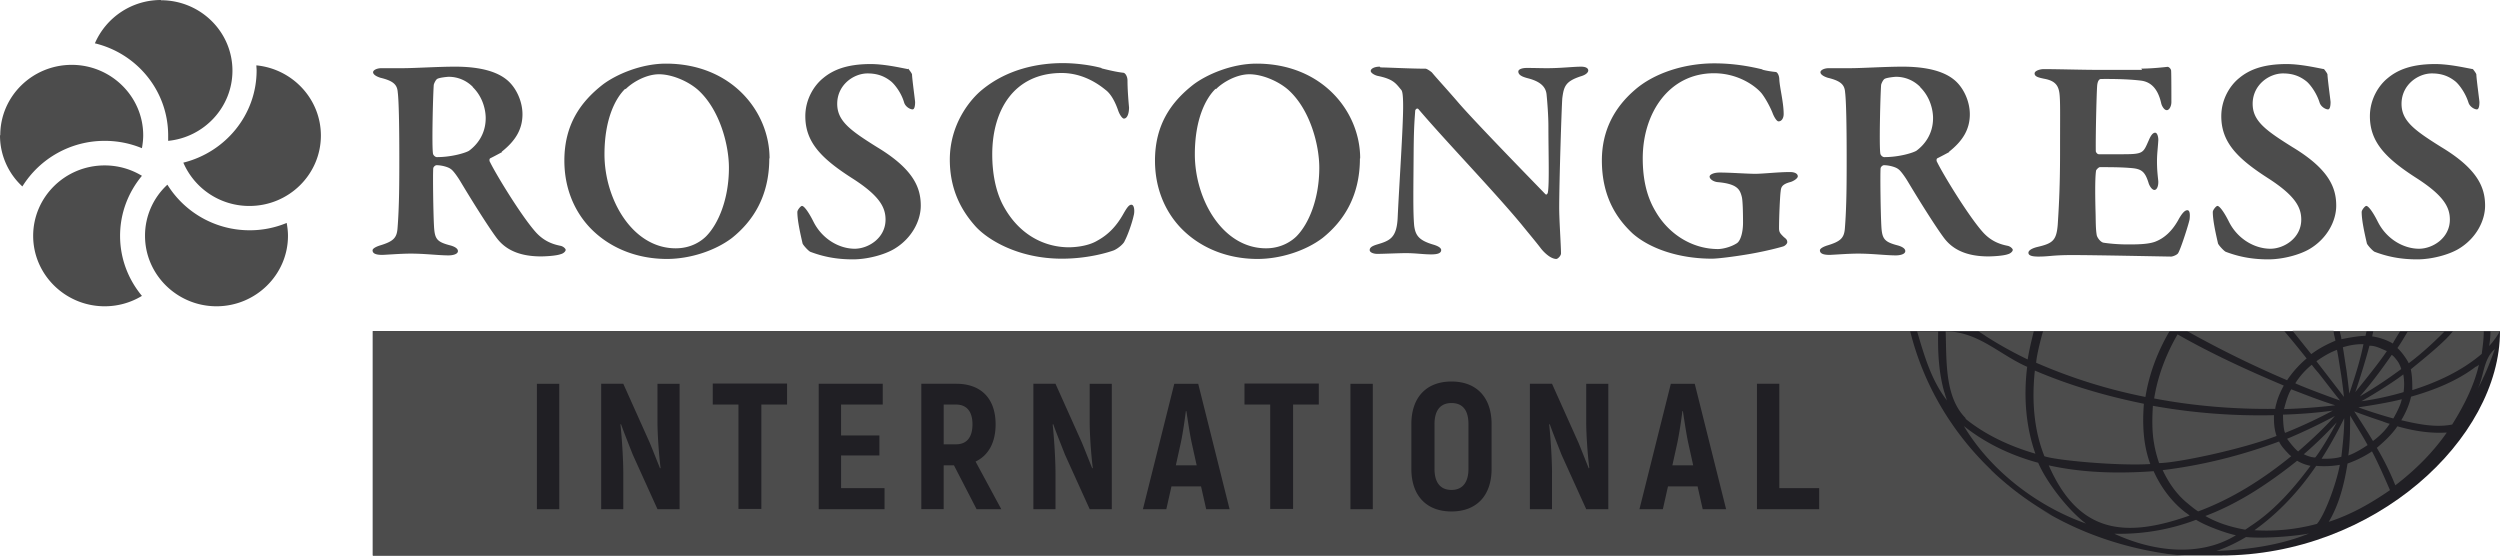
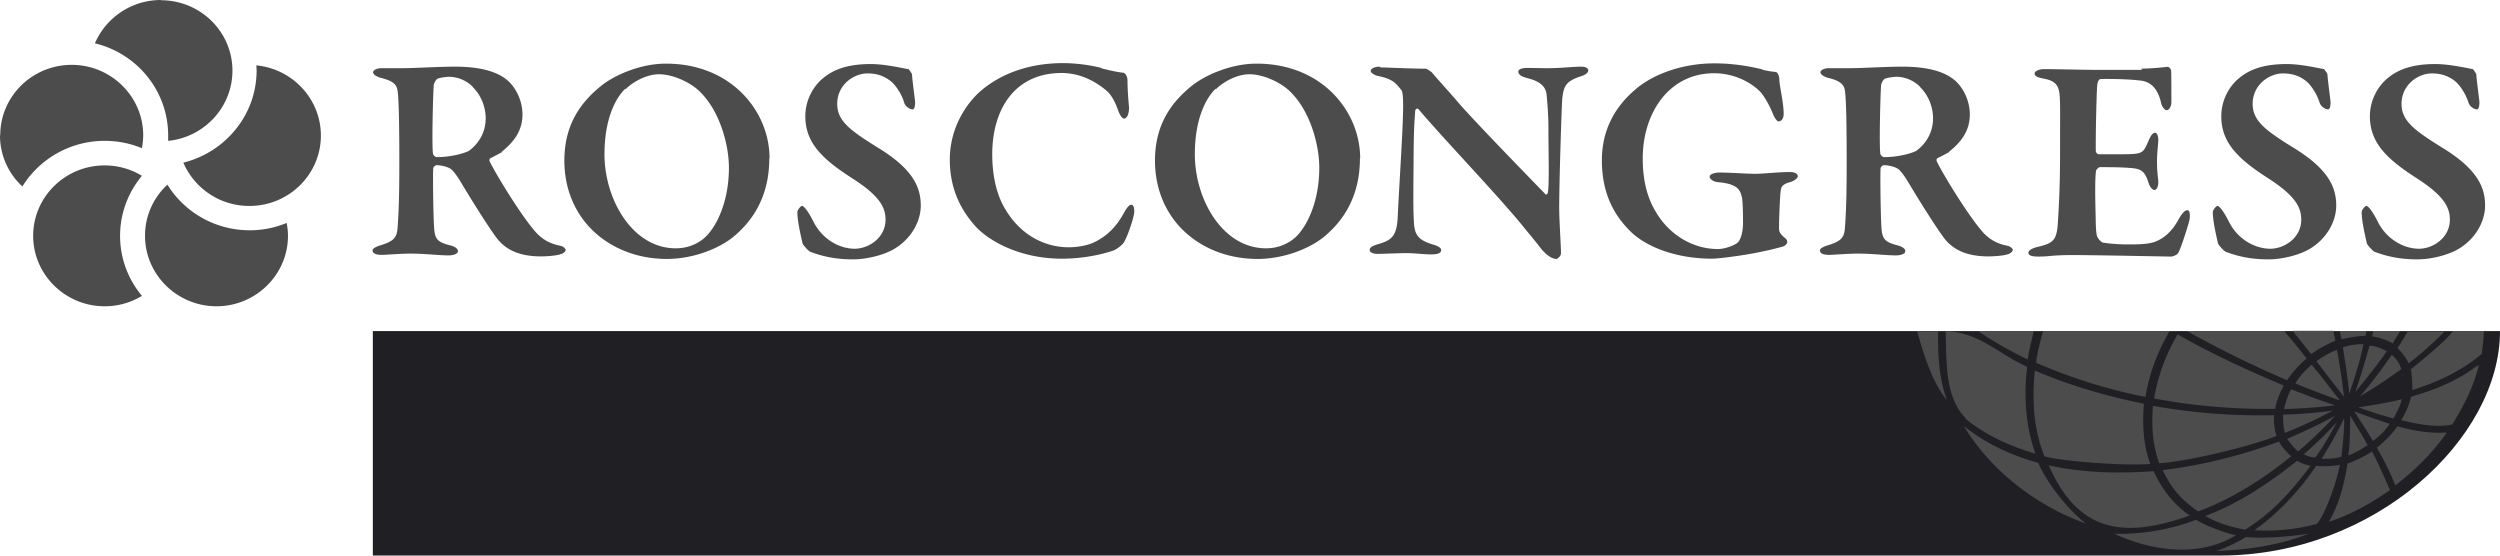
<svg xmlns="http://www.w3.org/2000/svg" width="225" height="50" fill="none">
  <g clip-path="url(#a)">
    <path fill="#201F24" d="M199.846 49.998H33.555V29.797H225c0 9.69-11.269 20.2-25.154 20.2Z" />
-     <path fill="#4C4C4C" d="m179.204 42.314.37.342s-.208-.182-.3-.274a27.301 27.301 0 0 0 5.368 3.968c-.37-.183-.717-.388-1.064-.593 3.425 2.143 7.428 3.51 11.408 4.08-.208 0-.393-.045-.601-.068.74.092 1.458.183 2.198.229H33.555V29.797h138.36c1.157 4.697 3.679 9.051 7.312 12.517h-.023ZM223.543 33.9c.37-.799.694-1.642.995-2.486-1.088.935-.949 2.485-1.62 3.74.208-.411.44-.844.625-1.278v.023ZM224.027 31.142c.394-.433.718-.89.972-1.345h-.856c0 .456-.046.89-.116 1.345ZM212.527 36.112a26.735 26.735 0 0 0 3.795-.82 5.23 5.23 0 0 0-.023-1.597c-.833.661-2.753 1.847-3.772 2.417Z" />
    <path fill="#4C4C4C" d="M193.528 41.765c-.648-1.733-.718-3.603-.579-5.427-3.378-.684-6.664-1.641-9.812-2.986-.277 2.599-.115 5.266.857 7.706.971.365 6.595.89 9.534.707ZM204.891 39.237c-.208-.593-.254-1.254-.231-1.87a54.503 54.503 0 0 1-10.9-.844c-.069 1.14-.092 2.326.116 3.443.092.57.254 1.14.44 1.71 1.573 0 7.451-1.231 10.575-2.44ZM216.969 33.24c.139.615.139 1.254.139 1.87 2.244-.708 4.466-1.734 6.248-3.261.092-.684.185-1.39.185-2.052h-2.777c-.579.843-2.754 2.6-3.795 3.443ZM211.973 35.29s2.013-2.439 2.846-3.693c-.509-.205-1.018-.501-1.574-.479-.162.73-1.018 3.489-1.272 4.173ZM216.022 29.797h-2.429c-.024.16-.07.32-.093.479.648.09 1.296.319 1.851.638.209-.388.44-.752.671-1.117ZM212.896 30.23c.023-.137.07-.296.093-.433h-2.407c.023.25.139.479.139.73 0 0 1.55-.32 2.175-.297ZM211.183 33.328c.093.707.185 1.413.255 2.097.486-1.459.972-2.94 1.273-4.445-.625-.023-1.25.09-1.852.273.116.684.209 1.39.324 2.075ZM210.675 33.56c-.116-.685-.208-1.392-.347-2.076-.671.251-1.273.616-1.851 1.026.879 1.14 1.712 2.212 2.476 3.215a39.911 39.911 0 0 0-.278-2.166ZM206.348 29.796c.555.684 1.11 1.391 1.666 2.075.671-.502 1.411-.89 2.175-1.208-.046-.297-.162-.593-.162-.89h-3.679v.023ZM222.87 32.965c-1.712 1.322-3.795 2.143-5.877 2.736-.162.752-.486 1.46-.88 2.12 1.481.342 3.055.684 4.582.388 1.042-1.665 1.967-3.466 2.407-5.38 0 0-.046.022-.046.045l-.209.136v-.045h.023ZM214.471 37.935a58.068 58.068 0 0 1-2.592-.912c.578.89 1.157 1.779 1.689 2.668.579-.433 1.134-.958 1.504-1.55-.208-.046-.416-.137-.624-.206h.023ZM205.123 39.734c-3.378 1.254-6.896 2.144-10.482 2.577.532 1.14 1.272 2.211 2.267 3.01.301.25.602.5.926.706 3.078-1.14 5.855-2.918 8.377-4.97-.092-.069-.185-.137-.254-.228 0 0-.695-.684-.834-1.095ZM220 38.937c-1.435.069-2.869-.182-4.235-.57-.509.753-1.18 1.368-1.851 1.938a24.106 24.106 0 0 1 1.666 3.374c1.759-1.345 3.356-2.918 4.628-4.742H220ZM183.438 41.65c-2.43-.661-4.721-1.733-6.688-3.306 2.384 3.99 6.549 7.204 10.992 8.778-1.574-1.163-3.541-3.694-4.304-5.472ZM215.765 32.485c-.139-.183-.301-.41-.509-.547-.902 1.3-1.828 2.553-2.869 3.739a40.213 40.213 0 0 0 3.725-2.463c-.069-.25-.231-.593-.347-.73ZM206.835 40.63c1.157-1.004 2.291-2.053 3.309-3.193a49.364 49.364 0 0 1-4.304 2.053c.023.045.625.866.995 1.14ZM202.576 47.328c2.129-1.39 3.865-3.374 5.369-5.403a3.845 3.845 0 0 1-1.203-.456c-2.523 2.006-5.23 3.83-8.262 4.97 1.111.639 2.315 1.003 3.587 1.231.185-.114.347-.228.509-.342ZM210.306 38.008a35.086 35.086 0 0 1-2.962 2.873c.324.16.648.273 1.018.296.347-.365 1.435-2.166 1.944-3.17ZM197.648 46.781a19.309 19.309 0 0 1-7.359 1.254c3.379 1.573 7.637 2.166 10.946.137-.741-.137-2.685-.82-3.587-1.39ZM202.138 48.335c-.833.501-1.736.935-2.661 1.254 2.8-.114 5.715-.502 8.33-1.573-1.18.228-3.934.478-5.669.319Z" />
    <path fill="#4C4C4C" d="M196.698 46.124c-1.25-.958-2.222-2.28-2.87-3.717-3.17.228-6.34.16-9.441-.524 2.661 6.065 6.78 6.612 12.681 4.514-.116-.091-.231-.182-.37-.273ZM205.654 38.96a43.175 43.175 0 0 0 4.304-2.007c-1.458.205-3.008.32-4.489.365 0 0 0 1.231.185 1.642ZM216.784 32.694c1.157-.867 2.198-1.824 3.216-2.85h-3.309c-.301.501-.601 1.026-.925 1.482.277.228.81.912 1.018 1.368ZM212.25 36.66c1.064.387 2.083.706 3.147 1.003.093-.137.162-.297.232-.41.208-.411.439-.867.532-1.323-1.018.273-2.823.57-3.911.73ZM210.978 37.64a37.642 37.642 0 0 1-2.037 3.649c.602 0 1.204 0 1.782-.183.093-.82.278-2.417.255-3.465ZM196.836 29.797a93.731 93.731 0 0 0 9.002 4.423 9.485 9.485 0 0 1 1.759-1.96 94.737 94.737 0 0 0-2.014-2.463h-8.747ZM213.478 40.625a9.883 9.883 0 0 1-2.199 1.094c-.301 1.847-.74 3.648-1.689 5.244 1.99-.638 3.795-1.664 5.507-2.85 0 0-1.018-2.394-1.619-3.488ZM183.254 32.647a47.737 47.737 0 0 0 9.835 3.078c.324-2.007 1.041-3.99 2.175-5.928h-11.385c-.139.456-.579 2.12-.625 2.85ZM210.605 36.043c-.671-.82-1.296-1.664-1.967-2.508a9.627 9.627 0 0 1-.579-.707 6.839 6.839 0 0 0-1.481 1.664c.208.137 2.754 1.118 4.027 1.55ZM178.718 30.253a35.325 35.325 0 0 0 3.772 2.097c.139-.866.347-1.71.555-2.553h-4.998c.162.137.463.296.671.456ZM210.585 41.836a8.34 8.34 0 0 1-2.129.091c-1.504 2.212-3.355 4.218-5.554 5.791a17.312 17.312 0 0 0 5.624-.57c.671-.752 1.735-3.556 2.059-5.312ZM176.891 37.686c1.828 1.482 4.027 2.485 6.295 3.147-.88-2.486-1.065-5.199-.741-7.82-2.499-1.095-4.397-3.17-7.336-3.193.093 2.6-.115 5.928 1.829 7.843h-.07l.023.023ZM205.562 36.817a51.542 51.542 0 0 0 4.606-.342c-1.319-.41-2.639-.934-3.958-1.436-.324.524-.509 1.254-.648 1.778ZM204.867 36.34c.139-.57.393-1.116.671-1.64-3.24-1.369-6.479-2.85-9.557-4.606-1.088 1.87-1.805 3.853-2.106 5.768 3.587.684 7.266.98 10.899.935 0-.16.093-.456.093-.456ZM174.992 35.315c-.509-1.778-.602-3.648-.555-5.495h-1.898c.625 2.12 1.273 4.4 2.661 6.18 0 0 0 .022.023.045-.069-.251-.162-.48-.208-.707l-.023-.023ZM213.083 40.058c-.486-.912-1.041-1.755-1.573-2.667 0 1.185 0 2.44-.162 3.602.601-.205 1.249-.616 1.735-.935ZM.023 12.175c0-3.511 2.893-6.338 6.433-6.338s6.433 2.85 6.433 6.338c0 .388-.046.775-.115 1.163a8.711 8.711 0 0 0-3.356-.661 8.707 8.707 0 0 0-7.405 4.104A6.236 6.236 0 0 1 0 12.175m10.807 9.052c0-2.052.74-3.922 1.967-5.404a6.443 6.443 0 0 0-3.356-.935c-3.563 0-6.433 2.85-6.433 6.339 0 3.488 2.893 6.338 6.433 6.338a6.443 6.443 0 0 0 3.356-.935c-1.227-1.482-1.967-3.351-1.967-5.403Zm11.663-.502a8.708 8.708 0 0 1-7.405-4.104 6.236 6.236 0 0 0-2.013 4.606c0 3.488 2.892 6.338 6.433 6.338 3.54 0 6.433-2.85 6.433-6.338 0-.388-.046-.776-.116-1.163a8.626 8.626 0 0 1-3.355.661m.625-14.865c0 .16.023.319.023.478 0 4.013-2.823 7.365-6.595 8.3a6.456 6.456 0 0 0 5.947 3.898c3.564 0 6.433-2.85 6.433-6.338 0-3.283-2.546-5.996-5.808-6.316M14.486 0A6.468 6.468 0 0 0 8.54 3.899c3.795.912 6.595 4.286 6.595 8.299v.479c3.24-.32 5.785-3.033 5.785-6.316 0-3.511-2.892-6.338-6.433-6.338M45.194 13.684s-.67.364-1.041.547c-.139.045-.116.273-.046.364.509 1.05 2.707 4.675 4.026 6.202.718.844 1.504 1.163 2.291 1.322.278.046.486.274.486.365 0 .16-.231.342-.44.388-.416.16-1.434.205-1.781.205-2.43 0-3.471-.958-4.027-1.71-.74-1.003-2.106-3.17-3.24-5.062-.231-.387-.648-.98-.856-1.094-.185-.16-.787-.342-1.273-.342-.115 0-.277.137-.3.274-.047.524 0 4.035.069 5.244.07 1.14.255 1.39 1.504 1.71.463.136.648.319.648.501 0 .297-.509.388-.833.388-.926 0-2.106-.16-3.425-.16-.925 0-2.268.114-2.569.114-.67 0-.856-.182-.856-.41 0-.16.301-.32.648-.433 1.227-.365 1.527-.684 1.597-1.528.162-2.03.162-4.24.162-6.475 0-2.827-.046-5.062-.139-5.768-.046-.639-.3-1.026-1.55-1.323-.37-.114-.672-.296-.672-.501 0-.183.325-.365.764-.365h1.944c.995 0 3.217-.137 4.651-.137 1.227 0 3.356.114 4.652 1.163.833.661 1.434 1.915 1.434 3.123 0 1.414-.694 2.44-1.874 3.375m-2.592-5.837a3.04 3.04 0 0 0-2.175-.912c-.116 0-.81.068-1.018.182-.14.069-.301.41-.324.548-.07.889-.185 5.494-.07 6.178.023.16.209.32.347.32 1.366 0 2.592-.388 2.893-.57.717-.525 1.504-1.482 1.504-2.942 0-.684-.231-1.87-1.157-2.781M69.236 14.254c0 3.443-1.504 5.677-3.355 7.159-1.527 1.163-3.795 1.892-5.855 1.892-2.8 0-5.253-1.049-6.942-2.827-1.435-1.527-2.291-3.602-2.291-6.02 0-3.214 1.435-5.266 3.448-6.84 1.203-.911 3.448-1.891 5.693-1.891 5.9 0 9.326 4.309 9.326 8.527m-12.983-6.27c-.902.866-1.874 2.758-1.874 5.905 0 4.058 2.522 8.459 6.41 8.459 1.481 0 2.383-.73 2.73-1.072 1.111-1.117 2.06-3.374 2.06-6.179 0-2.074-.833-5.244-2.777-7-.902-.797-2.36-1.413-3.517-1.413s-2.407.73-3.008 1.345M81.736 6.176s.323.388.347.524c0 .342.277 2.372.277 2.486 0 .387-.07.66-.231.66-.208 0-.648-.227-.764-.638-.254-.866-.833-1.596-1.157-1.87-.648-.524-1.319-.729-2.129-.729-1.25 0-2.73 1.026-2.73 2.736 0 1.55 1.18 2.394 3.586 3.899 3.287 1.983 3.934 3.648 3.934 5.267 0 1.368-.81 2.94-2.36 3.876-.903.547-2.453.957-3.749.957-1.573 0-2.754-.273-3.841-.684-.209-.114-.694-.66-.694-.775-.209-.912-.463-2.052-.463-2.804 0-.183.3-.547.416-.547.209 0 .648.638 1.042 1.436.81 1.596 2.36 2.417 3.702 2.417 1.227 0 2.777-.958 2.777-2.622 0-1.117-.555-2.166-3.031-3.74-2.731-1.755-4.189-3.214-4.189-5.563 0-1.504.764-2.758 1.62-3.442.88-.73 2.129-1.254 4.258-1.254 1.226 0 2.638.319 3.355.456M99.16 6.158c.649.16 1.32.32 1.921.388.186 0 .394.32.394.707 0 .73.069 1.664.139 2.417 0 .547-.162 1.003-.463 1.003-.139 0-.37-.32-.509-.707-.278-.82-.671-1.528-1.134-1.87C98.35 7.14 96.986 6.57 95.55 6.57c-4.258 0-6.248 3.306-6.248 7.319 0 1.755.324 3.283.902 4.446 1.481 2.895 3.911 3.921 5.994 3.921.347 0 1.666-.045 2.591-.615.995-.548 1.713-1.323 2.315-2.394.324-.57.509-.821.717-.821.301 0 .301.684.208.98-.139.661-.555 1.824-.81 2.28-.069.228-.555.661-.972.844-.37.137-2.221.752-4.674.752-3.957 0-6.757-1.733-7.845-2.987-1.018-1.162-2.245-3.01-2.245-5.928 0-3.192 1.829-5.426 2.94-6.315 2.267-1.847 5.02-2.371 7.22-2.371 1.226 0 2.522.182 3.47.433M122.393 14.254c0 3.443-1.505 5.677-3.356 7.159-1.527 1.163-3.795 1.892-5.855 1.892-2.8 0-5.253-1.049-6.942-2.827-1.435-1.527-2.291-3.602-2.291-6.02 0-3.214 1.435-5.266 3.448-6.84 1.204-.911 3.448-1.891 5.693-1.891 5.901 0 9.326 4.309 9.326 8.527m-13.006-6.27c-.902.866-1.874 2.758-1.874 5.905 0 4.058 2.499 8.459 6.41 8.459 1.458 0 2.384-.73 2.731-1.072 1.111-1.117 2.059-3.374 2.059-6.179 0-2.074-.833-5.244-2.777-7-.902-.797-2.36-1.413-3.517-1.413s-2.407.73-3.008 1.345M124.245 6.068c.579 0 2.708.114 4.05.114.139 0 .509.274.579.342.393.48 1.157 1.3 2.244 2.554 1.319 1.573 6.549 6.931 7.961 8.39.139.137.231-.114.231-.16.139-.752.046-3.739.046-5.95 0-.89-.092-2.143-.162-2.827-.046-.525-.324-1.14-1.666-1.482-.532-.137-.879-.297-.879-.616 0-.182.301-.319.764-.319.671 0 1.272.023 1.805.023 1.272 0 2.383-.137 3.077-.137.463 0 .648.16.648.342 0 .16-.185.388-.671.524-1.388.456-1.527.912-1.666 1.984-.069.958-.278 7.615-.278 9.85 0 1.094.162 3.42.162 4.104 0 .228-.3.501-.416.501-.556 0-1.204-.684-1.435-1.003-.509-.661-1.018-1.254-1.736-2.143-2.522-3.033-6.872-7.547-9.233-10.329-.139-.16-.301.046-.301.137-.046.707-.115 1.323-.138 3.397-.024 3.648-.07 5.655.046 6.954.116.844.393 1.3 1.689 1.688.556.16.741.341.741.501 0 .296-.371.388-.88.388-.763 0-1.388-.114-2.314-.114-.578 0-2.083.068-2.545.068-.371 0-.695-.137-.695-.342 0-.274.324-.388.579-.479 1.226-.364 1.874-.57 1.944-2.553.139-2.942.486-8.003.486-9.895 0-1.05-.07-1.368-.162-1.482-.486-.57-.671-.958-2.06-1.254-.301-.046-.694-.274-.694-.456 0-.206.324-.388.81-.388M158.608 6.273a8.33 8.33 0 0 0 1.203.205c.116 0 .301.228.324.616.023.752.394 2.097.394 3.17 0 .341-.162.66-.463.66-.139 0-.347-.296-.509-.684-.185-.501-.625-1.345-1.018-1.847-.579-.683-2.129-1.8-4.282-1.8-4.026 0-6.41 3.556-6.41 7.66 0 1.847.347 3.42 1.134 4.742 1.157 2.03 3.263 3.42 5.647 3.42.324 0 1.087-.136 1.689-.524.324-.205.555-.958.555-1.847s-.023-2.029-.115-2.348c-.162-.616-.371-1.14-2.129-1.3-.394-.023-.764-.273-.764-.501 0-.183.37-.365.903-.365.995 0 2.476.114 3.216.114.648 0 2.106-.16 3.101-.16.509 0 .717.183.717.388 0 .16-.3.387-.624.501-.903.228-.88.548-.926.912-.046.32-.139 2.19-.139 3.26 0 .366.116.48.44.799.208.16.301.25.301.456 0 .137-.209.342-.394.387-.463.137-1.365.365-2.43.57-1.157.228-3.286.525-3.957.525-2.892 0-5.554-.867-7.15-2.28-1.227-1.163-2.754-3.078-2.754-6.566 0-2.69 1.134-4.766 2.962-6.339 1.689-1.482 4.397-2.394 7.151-2.394 1.828 0 3.309.297 4.35.547M175.433 13.684s-.671.364-1.041.547c-.139.045-.116.273-.047.364.509 1.05 2.708 4.675 4.027 6.202.717.844 1.504 1.163 2.291 1.322.277.046.486.274.486.365 0 .16-.232.342-.417.388-.416.16-1.435.205-1.782.205-2.429 0-3.471-.958-4.026-1.71-.741-1.003-2.106-3.17-3.24-5.062-.231-.387-.648-.98-.856-1.094-.185-.16-.787-.342-1.273-.342-.116 0-.278.137-.301.274-.046.524 0 4.035.07 5.244.069 1.14.277 1.39 1.504 1.71.463.136.648.319.648.501 0 .297-.509.388-.833.388-.926 0-2.106-.16-3.425-.16-.926 0-2.268.114-2.569.114-.671 0-.856-.182-.856-.41 0-.16.301-.32.648-.433 1.226-.365 1.527-.684 1.597-1.528.162-2.03.162-4.24.162-6.475 0-2.827-.047-5.062-.139-5.768-.046-.639-.301-1.026-1.551-1.323-.37-.114-.671-.296-.671-.501 0-.183.324-.365.764-.365h1.944c.995 0 3.216-.137 4.651-.137 1.227 0 3.356.114 4.651 1.163.834.661 1.435 1.915 1.435 3.123 0 1.414-.694 2.44-1.874 3.375m-2.592-5.837a3.041 3.041 0 0 0-2.175-.912c-.116 0-.81.068-1.018.182-.139.069-.301.41-.324.548-.07.889-.186 5.494-.07 6.178.023.16.208.32.347.32 1.366 0 2.592-.388 2.893-.57.717-.525 1.504-1.482 1.504-2.942 0-.684-.231-1.87-1.157-2.781M192.717 6.175c.88 0 1.967-.114 2.361-.16.116 0 .301.16.324.343.023.478.023 2.28.023 2.827 0 .365-.185.73-.417.73-.231 0-.462-.388-.509-.662-.347-1.482-1.087-1.87-1.712-1.983-.509-.069-1.666-.183-3.703-.16-.115 0-.324.114-.347.73-.046.66-.139 4.309-.115 5.768 0 .068.115.274.277.274h2.129c1.898 0 1.851-.114 2.361-1.254.162-.388.347-.684.578-.684.208 0 .301.456.278.73-.046.729-.116 1.208-.116 1.823 0 .707.046 1.14.116 1.801.023.48-.139.798-.347.798-.209 0-.417-.319-.509-.57-.348-1.162-.695-1.345-1.736-1.413-.856-.069-1.851-.069-2.661-.069-.116 0-.347.251-.347.32-.116.73-.07 2.781-.047 3.67.024.639 0 1.596.116 2.166.07.228.324.57.579.639.416.068 1.249.16 2.175.16.81 0 1.782 0 2.453-.229.81-.296 1.527-.912 2.106-1.938.37-.684.624-.912.833-.912.277 0 .231.547.208.775 0 .206-.764 2.622-1.018 3.056-.07.182-.509.342-.648.342-.301 0-6.896-.137-8.886-.137-1.782 0-2.083.137-3.055.137-.509 0-.902-.069-.902-.342 0-.228.347-.41.81-.525 1.365-.319 1.712-.57 1.828-2.006.069-1.117.208-3.1.208-6.361 0-3.26.023-4.31-.023-5.085-.046-.957-.278-1.482-1.412-1.687-.555-.114-.856-.205-.856-.479 0-.228.463-.387.833-.387 1.25 0 3.448.068 4.837.068h4.003l-.07-.114ZM209.126 6.176s.324.388.347.524c0 .342.278 2.372.278 2.486 0 .387-.069.66-.231.66-.209 0-.648-.227-.764-.638-.278-.866-.833-1.596-1.157-1.87-.648-.524-1.319-.729-2.129-.729-1.25 0-2.731 1.026-2.731 2.736 0 1.55 1.18 2.394 3.587 3.899 3.286 1.983 3.934 3.648 3.934 5.267 0 1.368-.81 2.94-2.36 3.876-.903.547-2.453.957-3.749.957-1.574 0-2.754-.273-3.842-.684-.208-.114-.694-.66-.694-.775-.208-.912-.463-2.052-.463-2.804 0-.183.301-.547.417-.547.208 0 .648.638 1.041 1.436.81 1.596 2.361 2.417 3.726 2.417 1.226 0 2.777-.958 2.777-2.622 0-1.117-.556-2.166-3.008-3.74-2.731-1.755-4.189-3.214-4.189-5.563 0-1.504.764-2.758 1.62-3.442.879-.73 2.129-1.254 4.258-1.254 1.226 0 2.638.319 3.355.456M222.525 6.176s.324.388.347.524c0 .342.277 2.372.277 2.486 0 .387-.069.66-.231.66-.208 0-.648-.227-.764-.638-.277-.866-.833-1.596-1.157-1.87-.648-.524-1.319-.729-2.129-.729-1.249 0-2.73 1.026-2.73 2.736 0 1.55 1.18 2.394 3.586 3.899 3.287 1.983 3.934 3.648 3.934 5.267 0 1.368-.809 2.94-2.36 3.876-.902.547-2.453.957-3.749.957-1.573 0-2.754-.273-3.841-.684-.208-.114-.694-.66-.694-.775-.209-.912-.463-2.052-.463-2.804 0-.183.301-.547.416-.547.209 0 .648.638 1.042 1.436.81 1.596 2.36 2.417 3.702 2.417 1.227 0 2.777-.958 2.777-2.622 0-1.117-.555-2.166-3.008-3.74-2.731-1.755-4.189-3.214-4.189-5.563 0-1.504.764-2.758 1.62-3.442.88-.73 2.129-1.254 4.258-1.254 1.227 0 2.638.319 3.379.456" />
    <path fill="#201F24" d="M50.334 34.54H48.32v11.285h2.014V34.539ZM61.163 34.54v11.285h-1.99l-2.221-4.902c-.347-.89-.764-1.915-1.065-2.759l-.046.046c.139 1.277.255 3.192.255 4.377v3.238h-1.99V34.539h1.99l2.383 5.312c.301.73.648 1.62.926 2.303l.046-.045c-.162-1.277-.278-3.101-.278-4.127v-3.443h1.99ZM70.836 36.408h-2.314v9.393h-2.06v-9.393h-2.314v-1.892h6.688v1.892ZM79.608 43.955v1.87h-5.924V34.539h5.762v1.87h-3.75v2.781h3.449v1.801h-3.448v2.942h3.91v.022ZM85.857 41.88h-.926v3.945h-2.013V34.539h3.147c2.245 0 3.54 1.345 3.54 3.648 0 1.642-.647 2.804-1.804 3.352l2.314 4.286h-2.222l-2.036-3.944Zm-.926-1.892h1.111c.972 0 1.481-.638 1.481-1.801 0-1.163-.532-1.778-1.481-1.778h-1.11v3.58ZM100.062 34.54v11.285h-1.99l-2.222-4.902c-.347-.89-.763-1.915-1.064-2.759l-.046.046c.138 1.277.254 3.192.254 4.377v3.238h-1.99V34.539h1.99l2.384 5.312c.3.73.647 1.62.925 2.303l.047-.045c-.162-1.277-.278-3.101-.278-4.127v-3.443h1.99ZM108.116 43.773h-2.684l-.463 2.052h-2.106l2.823-11.286h2.153l2.823 11.286h-2.106l-.463-2.052h.023Zm-.416-1.892-.463-2.098c-.162-.775-.347-2.006-.463-2.782h-.046c-.093.753-.278 2.007-.44 2.782l-.463 2.098h1.875ZM118.692 36.408h-2.314v9.393h-2.06v-9.393h-2.314v-1.892h6.688v1.892ZM123.552 34.54h-2.013v11.285h2.013V34.539ZM127.023 42.202v-4.036c0-2.394 1.343-3.83 3.61-3.83 2.268 0 3.61 1.436 3.61 3.83v4.036c0 2.394-1.342 3.83-3.61 3.83-2.267 0-3.61-1.436-3.61-3.83Zm5.138 0v-4.036c0-1.23-.509-1.892-1.528-1.892-1.018 0-1.527.684-1.527 1.892v4.036c0 1.231.532 1.892 1.527 1.892.996 0 1.528-.684 1.528-1.892ZM144.749 34.54v11.285h-1.99l-2.221-4.902c-.347-.89-.764-1.915-1.065-2.759l-.046.046c.139 1.277.255 3.192.255 4.377v3.238h-1.991V34.539h1.991l2.383 5.312c.301.73.648 1.62.926 2.303l.046-.045c-.162-1.277-.278-3.101-.278-4.127v-3.443h1.99ZM152.804 43.773h-2.685l-.462 2.052h-2.106l2.823-11.286h2.152l2.823 11.286h-2.106l-.462-2.052h.023Zm-.417-1.892-.463-2.098c-.162-.775-.347-2.006-.462-2.782h-.047a40.31 40.31 0 0 1-.439 2.782l-.463 2.098h1.874ZM163.725 43.933v1.892h-5.6V34.539h2.013v9.394h3.587Z" />
  </g>
  <defs>
    <clipPath id="a">
      <path fill="#fff" d="M0 0h225v50H0z" />
    </clipPath>
  </defs>
</svg>